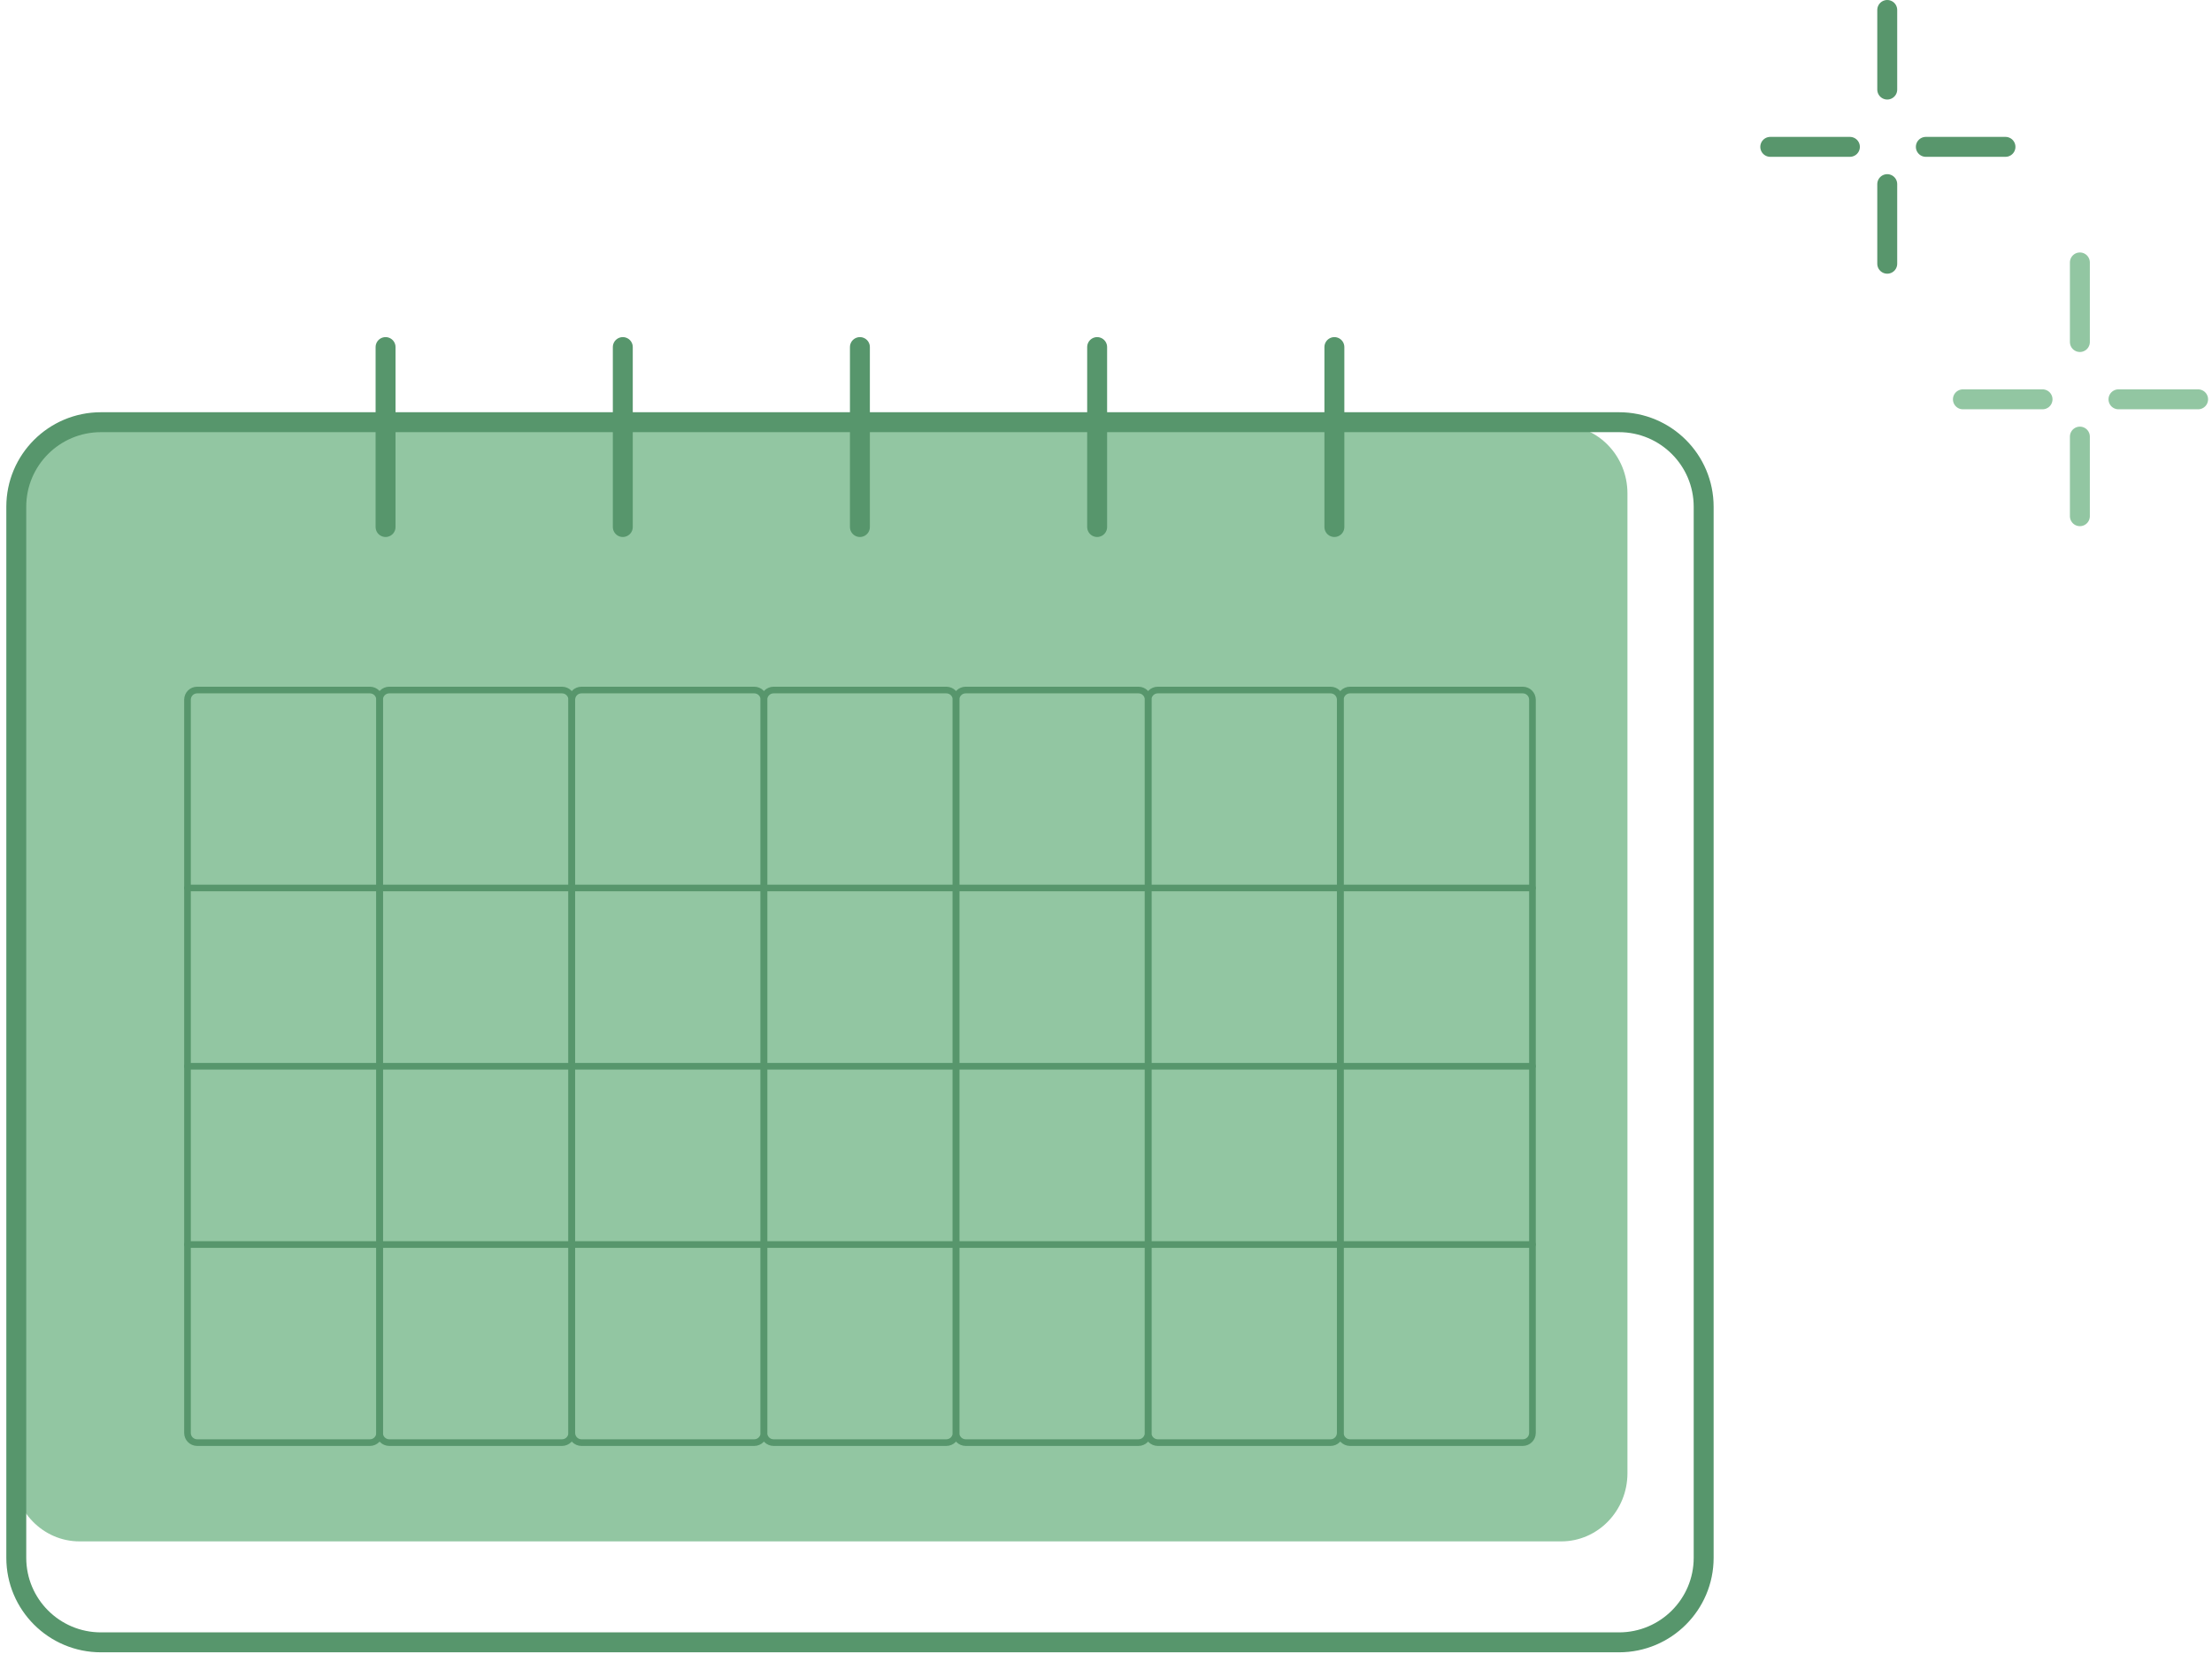
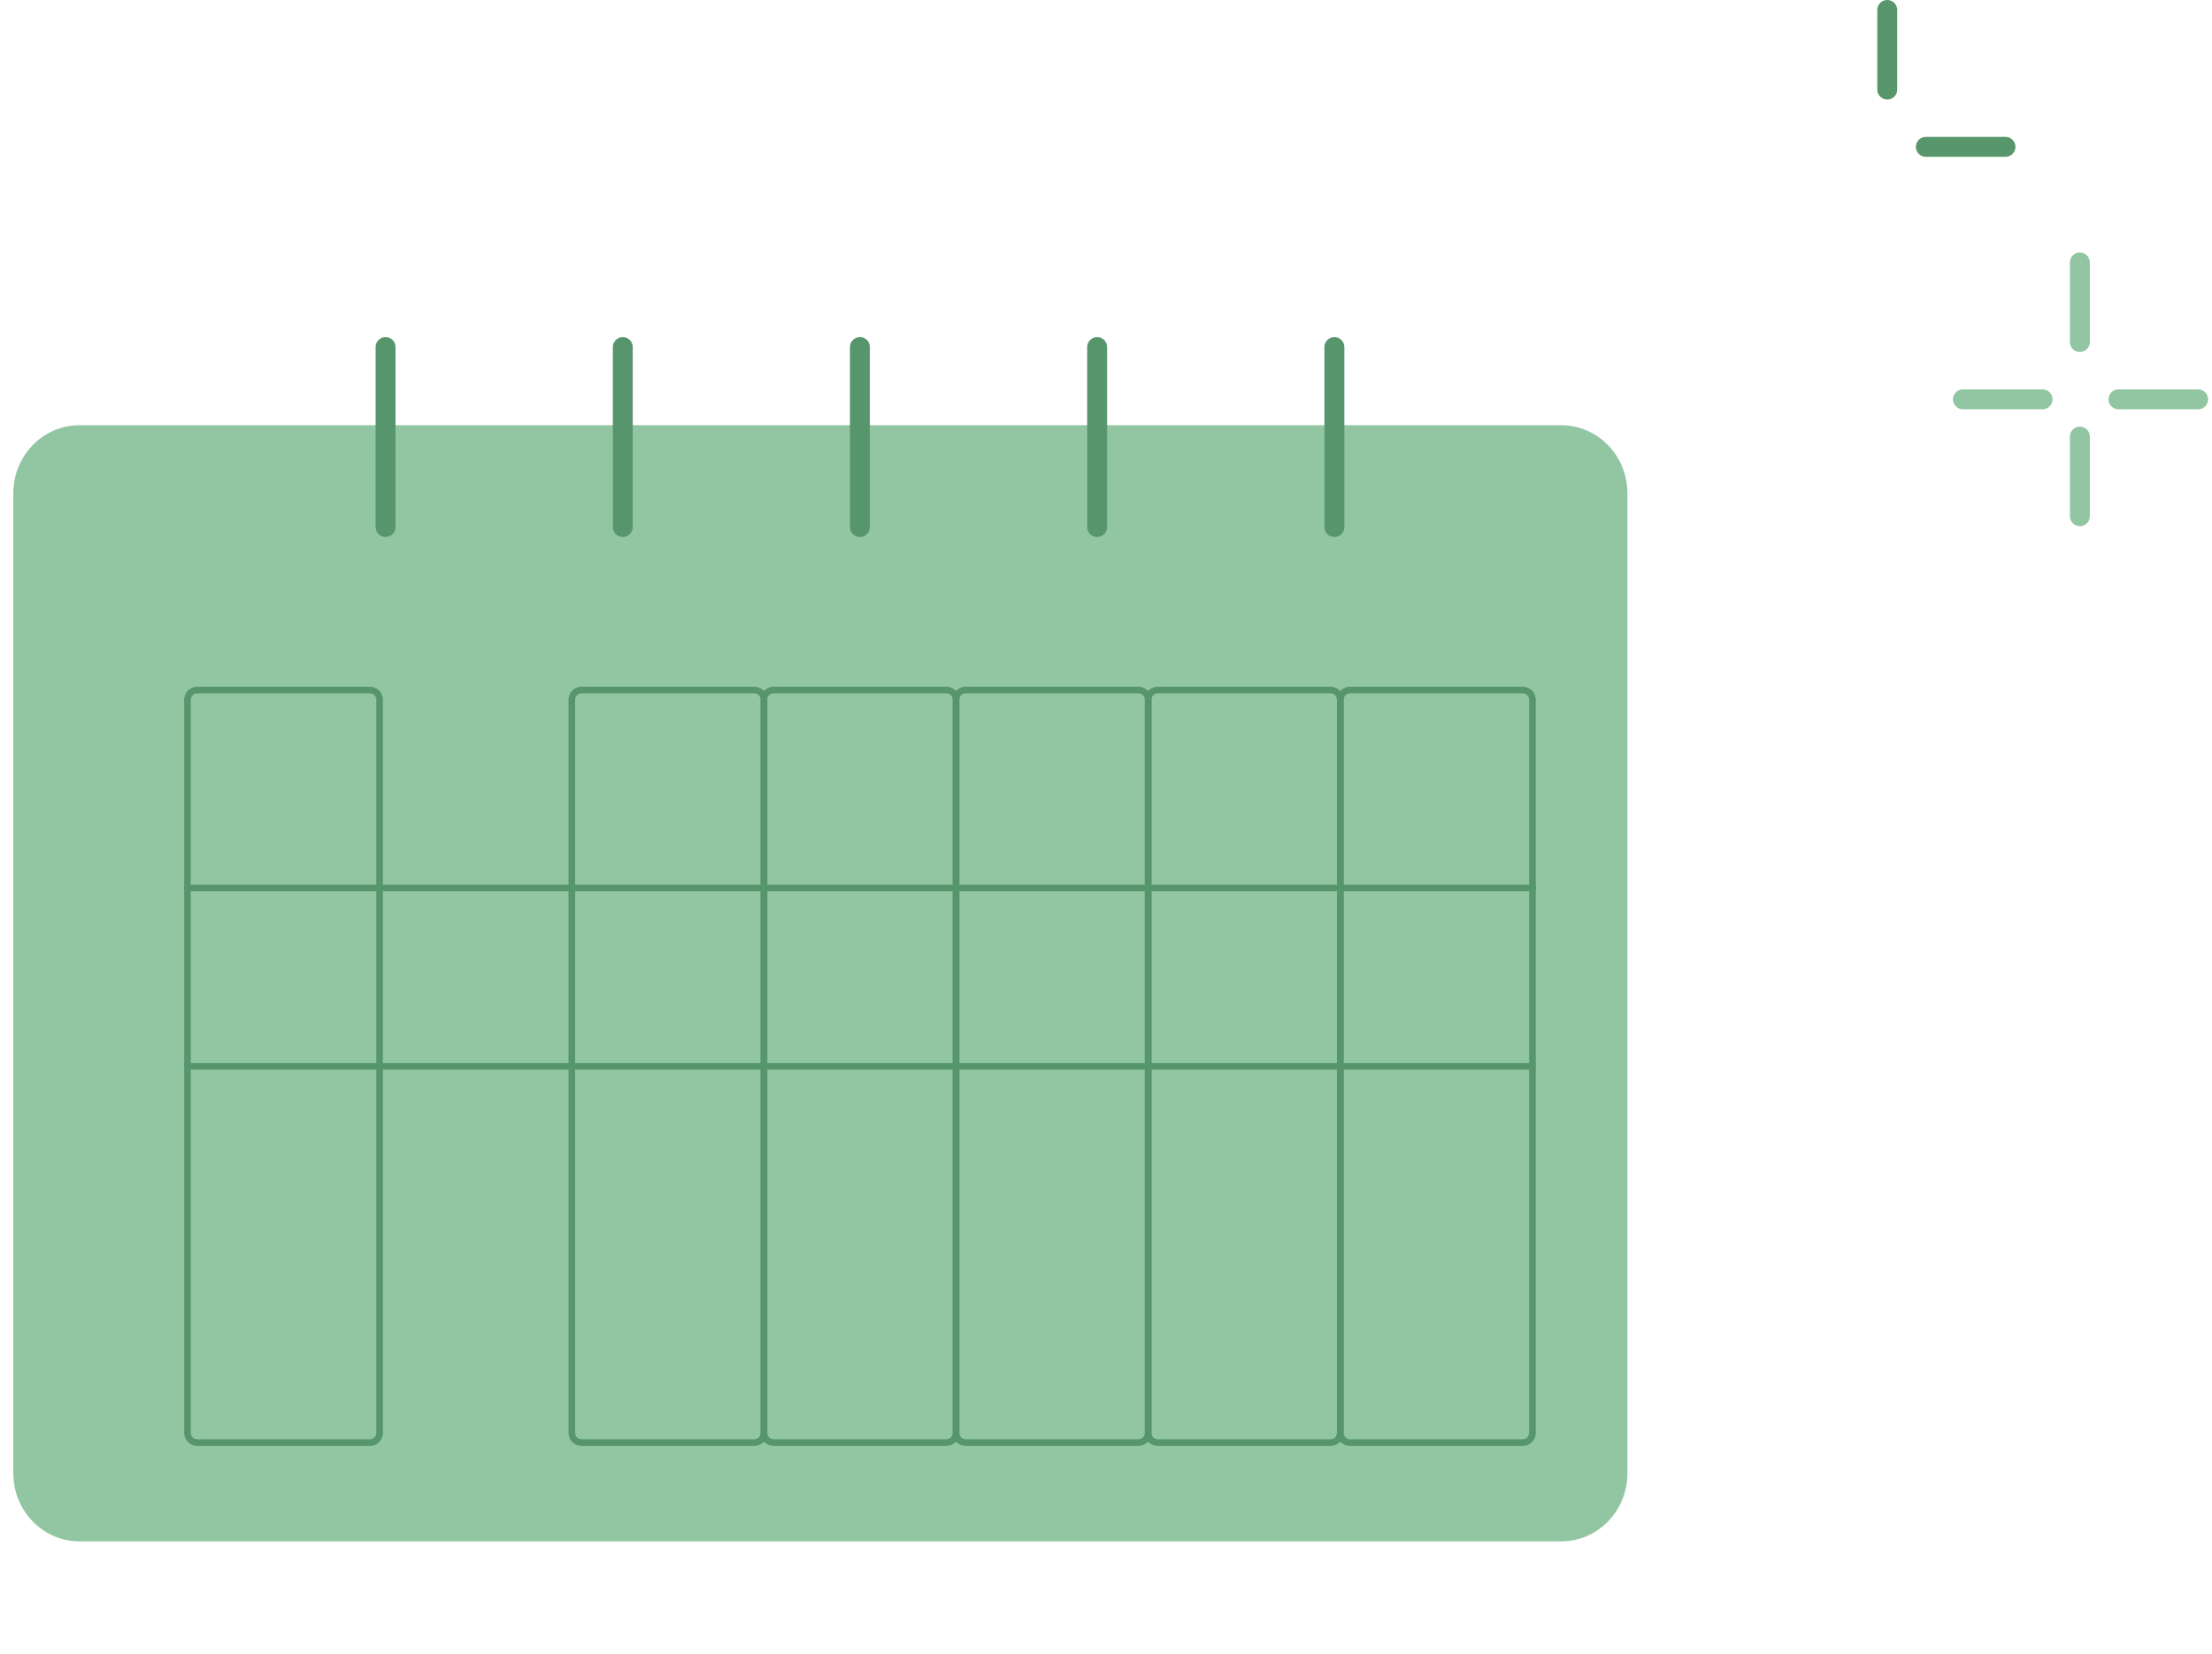
<svg xmlns="http://www.w3.org/2000/svg" width="333" height="249" viewBox="0 0 333 249" fill="none">
  <path d="M235.029 64H11.971C6.464 64 2 68.594 2 74.262V221.738C2 227.406 6.464 232 11.971 232H235.029C240.536 232 245 227.406 245 221.738V74.262C245 68.594 240.536 64 235.029 64Z" fill="#92C6A2" />
-   <path d="M243.73 63.547H15.194C8.157 63.547 2.451 69.245 2.451 76.273V234.471C2.451 241.499 8.157 247.196 15.194 247.196H243.73C250.768 247.196 256.474 241.499 256.474 234.471V76.273C256.474 69.245 250.768 63.547 243.73 63.547Z" stroke="#57966C" stroke-width="3" stroke-linecap="round" stroke-linejoin="round" />
  <path d="M58.044 52.24V79.324" stroke="#57966C" stroke-width="3" stroke-linecap="round" stroke-linejoin="round" />
  <path d="M93.758 52.24V79.324" stroke="#57966C" stroke-width="3" stroke-linecap="round" stroke-linejoin="round" />
  <path d="M129.453 52.24V79.324" stroke="#57966C" stroke-width="3" stroke-linecap="round" stroke-linejoin="round" />
  <path d="M165.167 52.24V79.324" stroke="#57966C" stroke-width="3" stroke-linecap="round" stroke-linejoin="round" />
  <path d="M200.881 52.24V79.324" stroke="#57966C" stroke-width="3" stroke-linecap="round" stroke-linejoin="round" />
  <path d="M55.689 103.86H29.681C28.877 103.86 28.226 104.511 28.226 105.313V215.679C28.226 216.482 28.877 217.133 29.681 217.133H55.689C56.493 217.133 57.145 216.482 57.145 215.679V105.313C57.145 104.511 56.493 103.86 55.689 103.86Z" stroke="#57966C" stroke-linecap="round" stroke-linejoin="round" />
-   <path d="M84.609 103.86H58.601C57.797 103.86 57.145 104.511 57.145 105.313V215.679C57.145 216.482 57.797 217.133 58.601 217.133H84.609C85.413 217.133 86.065 216.482 86.065 215.679V105.313C86.065 104.511 85.413 103.86 84.609 103.86Z" stroke="#57966C" stroke-linecap="round" stroke-linejoin="round" />
  <path d="M113.547 103.86H87.539C86.735 103.86 86.083 104.511 86.083 105.313V215.679C86.083 216.482 86.735 217.133 87.539 217.133H113.547C114.351 217.133 115.003 216.482 115.003 215.679V105.313C115.003 104.511 114.351 103.86 113.547 103.86Z" stroke="#57966C" stroke-linecap="round" stroke-linejoin="round" />
-   <path d="M142.467 103.86H116.459C115.655 103.86 115.003 104.511 115.003 105.313V215.679C115.003 216.482 115.655 217.133 116.459 217.133H142.467C143.271 217.133 143.923 216.482 143.923 215.679V105.313C143.923 104.511 143.271 103.86 142.467 103.86Z" stroke="#57966C" stroke-linecap="round" stroke-linejoin="round" />
+   <path d="M142.467 103.86H116.459C115.655 103.86 115.003 104.511 115.003 105.313V215.679C115.003 216.482 115.655 217.133 116.459 217.133H142.467C143.271 217.133 143.923 216.482 143.923 215.679V105.313C143.923 104.511 143.271 103.86 142.467 103.86" stroke="#57966C" stroke-linecap="round" stroke-linejoin="round" />
  <path d="M171.387 103.86H145.379C144.575 103.86 143.923 104.511 143.923 105.313V215.679C143.923 216.482 144.575 217.133 145.379 217.133H171.387C172.191 217.133 172.843 216.482 172.843 215.679V105.313C172.843 104.511 172.191 103.86 171.387 103.86Z" stroke="#57966C" stroke-linecap="round" stroke-linejoin="round" />
  <path d="M200.306 103.86H174.298C173.494 103.86 172.842 104.511 172.842 105.313V215.679C172.842 216.482 173.494 217.133 174.298 217.133H200.306C201.11 217.133 201.761 216.482 201.761 215.679V105.313C201.761 104.511 201.11 103.86 200.306 103.86Z" stroke="#57966C" stroke-linecap="round" stroke-linejoin="round" />
  <path d="M229.243 103.86H203.235C202.431 103.86 201.779 104.511 201.779 105.313V215.679C201.779 216.482 202.431 217.133 203.235 217.133H229.243C230.047 217.133 230.699 216.482 230.699 215.679V105.313C230.699 104.511 230.047 103.86 229.243 103.86Z" stroke="#57966C" stroke-linecap="round" stroke-linejoin="round" />
  <path d="M28.226 133.654H230.699" stroke="#57966C" stroke-linecap="round" stroke-linejoin="round" />
  <path d="M28.226 160.487H230.699" stroke="#57966C" stroke-linecap="round" stroke-linejoin="round" />
-   <path d="M28.226 187.32H230.699" stroke="#57966C" stroke-linecap="round" stroke-linejoin="round" />
  <line x1="1.5" y1="-1.5" x2="13.48" y2="-1.5" transform="matrix(0 1 1 0 314.61 38)" stroke="#92C6A2" stroke-width="3" stroke-linecap="round" />
  <line x1="1.5" y1="-1.5" x2="13.48" y2="-1.5" transform="matrix(0 1 1 0 314.61 64.215)" stroke="#92C6A2" stroke-width="3" stroke-linecap="round" />
  <line x1="1.5" y1="-1.5" x2="13.489" y2="-1.5" transform="matrix(1 -0 -0 -1 317.42 58.604)" stroke="#92C6A2" stroke-width="3" stroke-linecap="round" />
  <line x1="1.5" y1="-1.5" x2="13.489" y2="-1.5" transform="matrix(1 -0 -0 -1 294 58.604)" stroke="#92C6A2" stroke-width="3" stroke-linecap="round" />
  <line x1="1.5" y1="-1.5" x2="13.48" y2="-1.5" transform="matrix(0 1 1 0 285.61 0)" stroke="#58966C" stroke-width="3" stroke-linecap="round" />
-   <line x1="1.5" y1="-1.5" x2="13.48" y2="-1.5" transform="matrix(0 1 1 0 285.61 26.215)" stroke="#58966C" stroke-width="3" stroke-linecap="round" />
  <line x1="1.5" y1="-1.5" x2="13.489" y2="-1.5" transform="matrix(1 -0 -0 -1 288.42 20.604)" stroke="#58966C" stroke-width="3" stroke-linecap="round" />
-   <line x1="1.5" y1="-1.5" x2="13.489" y2="-1.5" transform="matrix(1 -0 -0 -1 265 20.604)" stroke="#58966C" stroke-width="3" stroke-linecap="round" />
</svg>